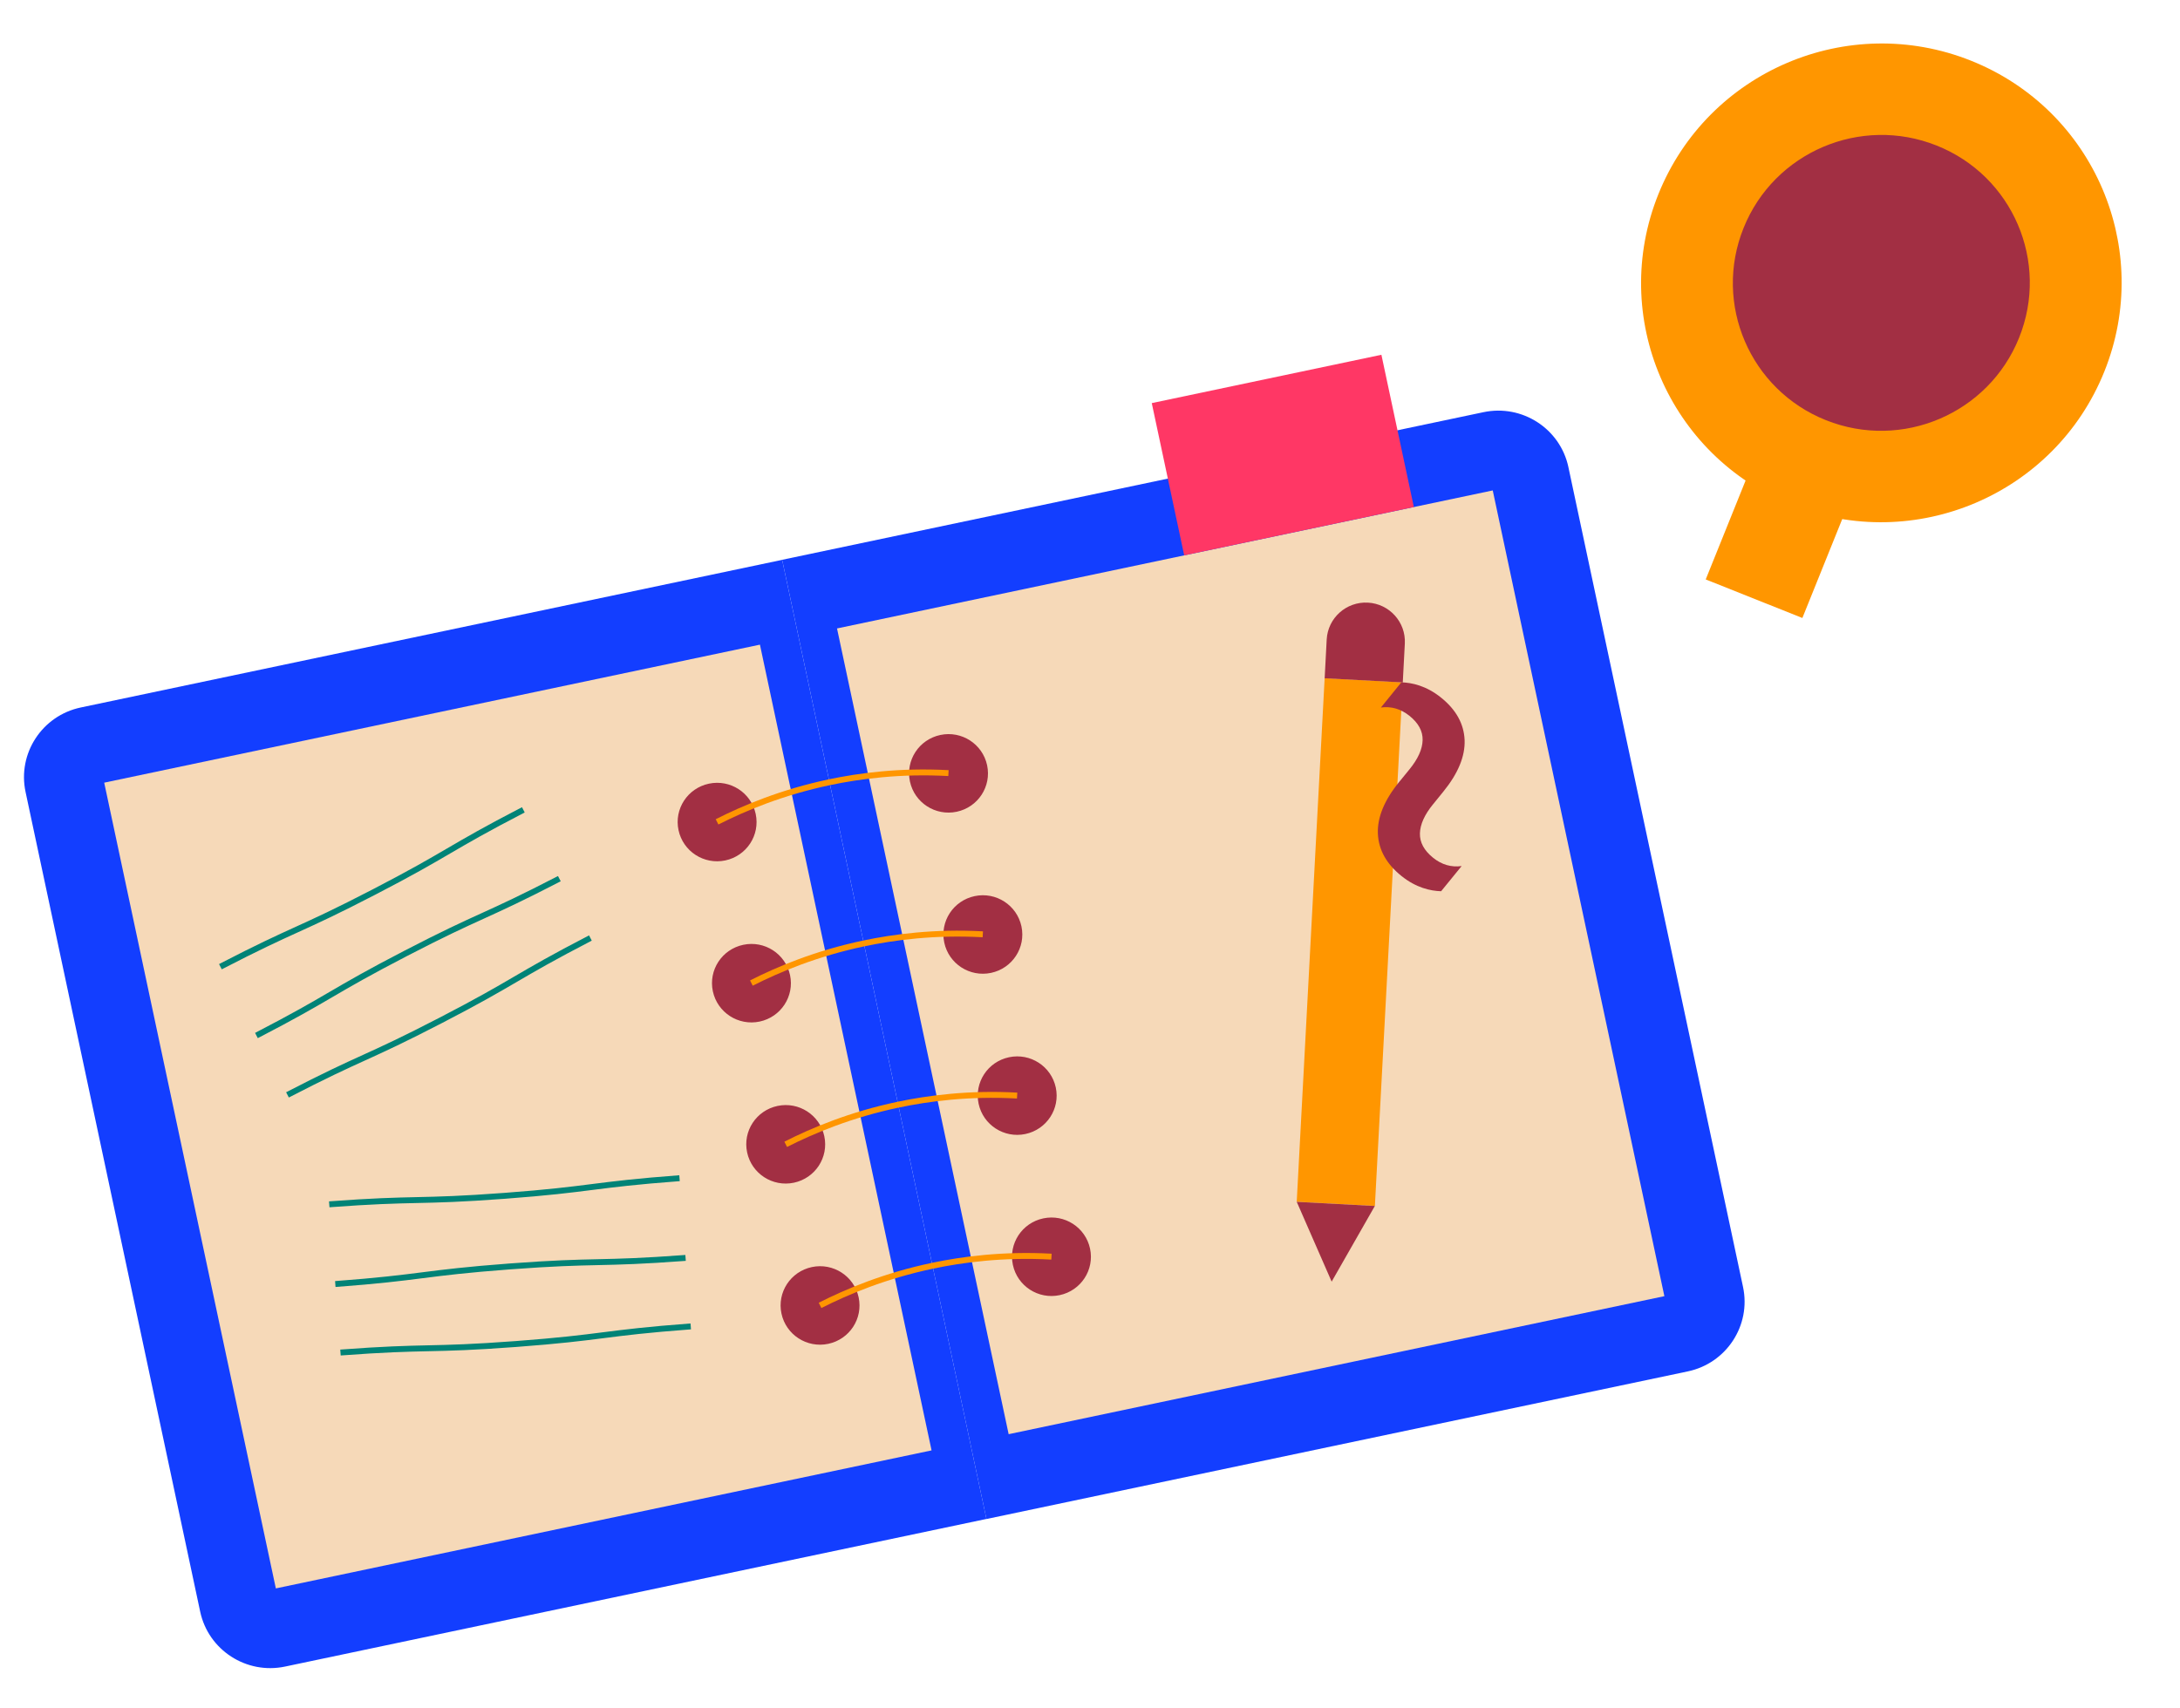
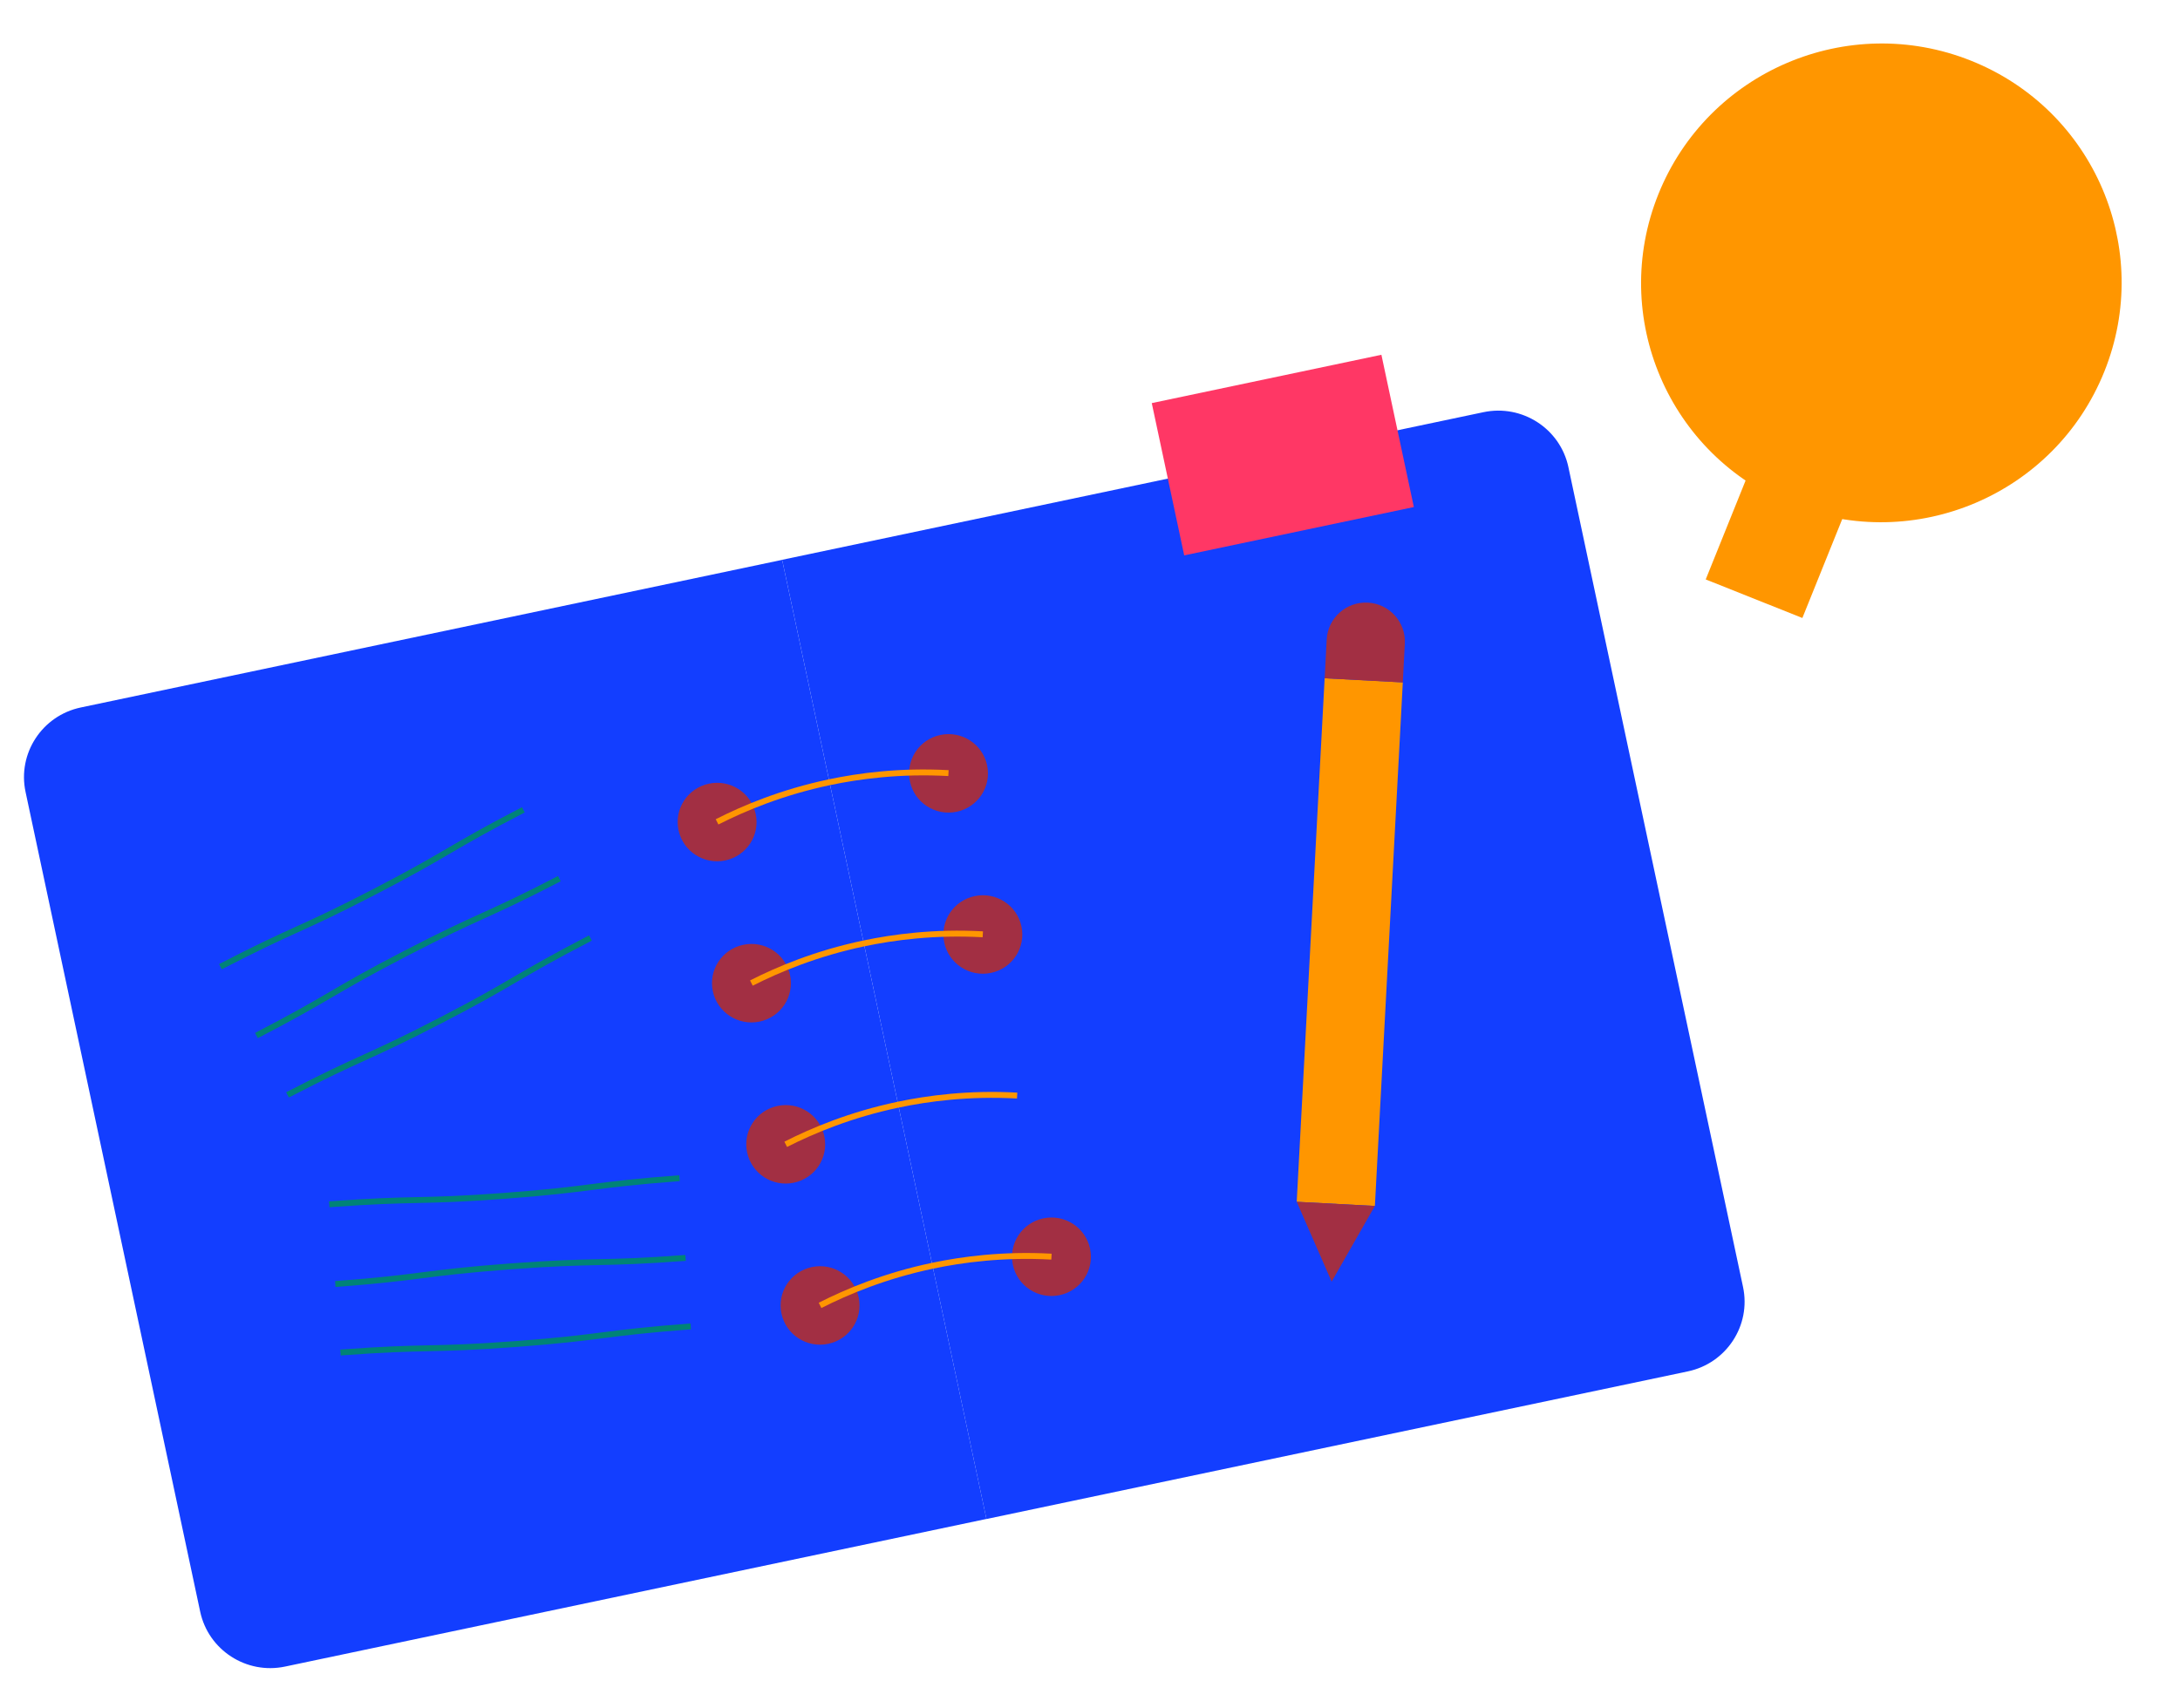
<svg xmlns="http://www.w3.org/2000/svg" width="1870" height="1465" viewBox="0 0 1870 1465" fill="none">
  <g clip-path="url(#clip0_2038_12177)">
    <path d="M1690.66 52.048C1796.27 94.156 1847.45 213.685 1805.03 318.931C1762.62 424.231 1642.59 475.422 1537.05 433.302C1431.39 391.205 1380.2 271.677 1422.62 166.431C1465.09 61.119 1585.06 9.939 1690.66 52.048Z" fill="#FF9600" />
    <path d="M1530.44 330.185L1463.16 497.107L1546.07 530.183L1613.34 363.261L1530.44 330.185Z" fill="#FF9600" />
-     <path d="M1661.28 124.873C1726.56 150.887 1758.17 224.787 1731.95 289.824C1705.75 354.915 1631.55 386.523 1566.32 360.498C1501.04 334.484 1469.44 260.584 1495.65 195.547C1521.85 130.456 1596.06 98.848 1661.28 124.873Z" fill="#A22F43" />
  </g>
  <path d="M670.919 480.261L846.163 1303.14L244.577 1429.78C211.366 1436.79 178.702 1415.64 171.698 1382.6L21.926 679.438C14.868 646.399 36.123 613.91 69.332 606.952L670.918 480.314L670.919 480.261Z" fill="#133EFF" />
-   <path d="M651.868 553.061L89.389 671.467L236.615 1362.73L799.094 1244.32L651.868 553.061Z" fill="#F6D9B8" />
  <path d="M1345.39 400.856L1495.16 1104.07C1502.21 1137.11 1480.96 1169.6 1447.75 1176.56L846.164 1303.2L670.922 480.261L1272.51 353.623C1305.72 346.612 1338.38 367.765 1345.39 400.803" fill="#133EFF" />
  <path d="M292.065 1160.36C367.168 1154.74 367.488 1158.68 442.591 1153.06C517.694 1147.45 517.425 1143.56 592.528 1137.95M588.085 1079.19C512.982 1084.8 512.661 1080.87 437.558 1086.48C362.455 1092.1 362.724 1095.98 287.621 1101.6M282.424 1033.21C357.527 1027.6 357.847 1031.53 432.95 1025.92C508.053 1020.3 507.784 1016.42 582.887 1010.8M246.6 939.324C311.576 905.679 313.301 908.963 378.224 875.317C443.2 841.673 441.475 838.389 506.451 804.744M479.817 753.823C414.841 787.468 413.116 784.184 348.193 817.83C283.217 851.474 284.942 854.758 219.966 888.403M189.071 829.353C254.047 795.709 255.772 798.993 320.695 765.347C385.671 731.702 383.946 728.418 448.922 694.774" stroke="#008377" stroke-width="5.07" stroke-miterlimit="10" />
-   <path d="M1280.47 420.754L717.991 539.159L865.217 1230.42L1427.7 1112.01L1280.47 420.754Z" fill="#F6D9B8" />
  <path d="M622.143 738.186C603.848 742.044 585.917 730.416 582.034 712.215C578.15 694.014 589.834 676.179 608.129 672.321C626.424 668.463 644.355 680.091 648.238 698.292C652.122 716.493 640.438 734.327 622.143 738.186Z" fill="#A22F43" />
  <path d="M651.598 876.427C633.303 880.285 615.372 868.657 611.488 850.456C607.605 832.255 619.288 814.421 637.583 810.563C655.878 806.704 673.809 818.332 677.693 836.533C681.576 854.734 669.893 872.569 651.598 876.427Z" fill="#A22F43" />
  <path d="M680.994 1014.67C662.699 1018.53 644.768 1006.9 640.885 988.697C637.001 970.496 648.685 952.661 666.98 948.803C685.275 944.945 703.206 956.573 707.089 974.774C710.973 992.975 699.289 1010.81 680.994 1014.67Z" fill="#A22F43" />
  <path d="M710.448 1152.91C692.153 1156.77 674.222 1145.14 670.339 1126.94C666.455 1108.74 678.139 1090.9 696.434 1087.04C714.729 1083.19 732.66 1094.81 736.543 1113.02C740.427 1131.22 728.743 1149.05 710.448 1152.91Z" fill="#A22F43" />
  <path d="M820.649 696.413C802.354 700.272 784.423 688.644 780.54 670.443C776.656 652.242 788.34 634.407 806.635 630.549C824.93 626.691 842.861 638.319 846.745 656.52C850.628 674.721 838.945 692.555 820.649 696.413Z" fill="#A22F43" />
  <path d="M850.104 834.655C831.809 838.514 813.878 826.886 809.994 808.685C806.111 790.483 817.795 772.649 836.09 768.791C854.385 764.933 872.316 776.56 876.199 794.762C880.083 812.963 868.399 830.797 850.104 834.655Z" fill="#A22F43" />
-   <path d="M879.558 972.897C861.263 976.755 843.332 965.128 839.448 946.926C835.565 928.725 847.248 910.891 865.544 907.033C883.839 903.174 901.769 914.802 905.653 933.003C909.537 951.205 897.853 969.039 879.558 972.897Z" fill="#A22F43" />
  <path d="M908.955 1111.14C890.66 1115 872.729 1103.37 868.846 1085.17C864.962 1066.97 876.646 1049.13 894.941 1045.27C913.236 1041.41 931.167 1053.04 935.05 1071.24C938.934 1089.44 927.25 1107.28 908.955 1111.14Z" fill="#A22F43" />
  <path d="M673.989 981.734C697.193 969.942 729.782 956.28 770.45 947.718C795.934 942.356 830.95 937.622 872.498 939.91M703.444 1119.92C726.648 1108.13 759.237 1094.47 799.904 1085.91C825.389 1080.54 860.405 1075.81 901.953 1078.1M644.539 843.387C667.742 831.594 700.332 817.932 740.999 809.371C766.483 804.008 801.499 799.274 843.048 801.562M615.087 705.092C638.29 693.3 670.88 679.638 711.547 671.076C737.031 665.713 772.047 660.979 813.596 663.267" stroke="#FF9600" stroke-width="5.07" stroke-miterlimit="10" />
  <path d="M1136.28 581.871L1112.33 1031.04L1179.38 1034.6L1203.33 585.428L1136.28 581.871Z" fill="#FF9600" />
  <path d="M1184.97 304.367L987.983 345.834L1015.81 476.467L1212.79 435L1184.97 304.367Z" fill="#FF3765" />
  <path d="M1173.36 517.001C1154.87 516.025 1139.07 530.14 1138.04 548.58L1136.29 581.912L1203.3 585.471L1205.06 552.138C1206.03 533.75 1191.84 517.977 1173.3 516.999" fill="#A22F43" />
-   <path d="M1184.54 606.988C1193.48 605.797 1201.63 608.192 1209.04 614.124C1216.77 620.329 1220.53 627.329 1220.32 635.018C1220.12 642.708 1216.37 651.045 1209.09 659.976L1201.64 669.115L1200.21 670.828C1187.46 686.458 1181.41 701.26 1181.94 715.125C1182.53 728.992 1189.24 741.166 1202.19 751.545C1214.72 761.648 1227.13 764.371 1236.19 764.615L1253.79 743.013C1244.85 744.205 1236.7 741.862 1229.29 735.878C1221.56 729.62 1217.8 722.673 1218.01 714.983C1218.21 707.294 1221.96 698.957 1229.24 690.026L1229.52 689.715L1238.07 679.172C1250.82 663.489 1256.87 648.74 1256.34 634.875C1255.75 621.008 1249.04 608.834 1236.09 598.455C1223.55 588.352 1211.15 585.629 1202.08 585.385L1184.54 606.988Z" fill="#A22F43" />
  <path d="M1142.29 1099.55L1112.34 1031.08L1179.35 1034.63L1142.29 1099.55Z" fill="#A22F43" />
  <defs>
    <clipPath id="clip0_2038_12177">
      <rect width="412.164" height="473.226" fill="white" transform="translate(1370.51 83.222) rotate(-11.649)" />
    </clipPath>
  </defs>
</svg>